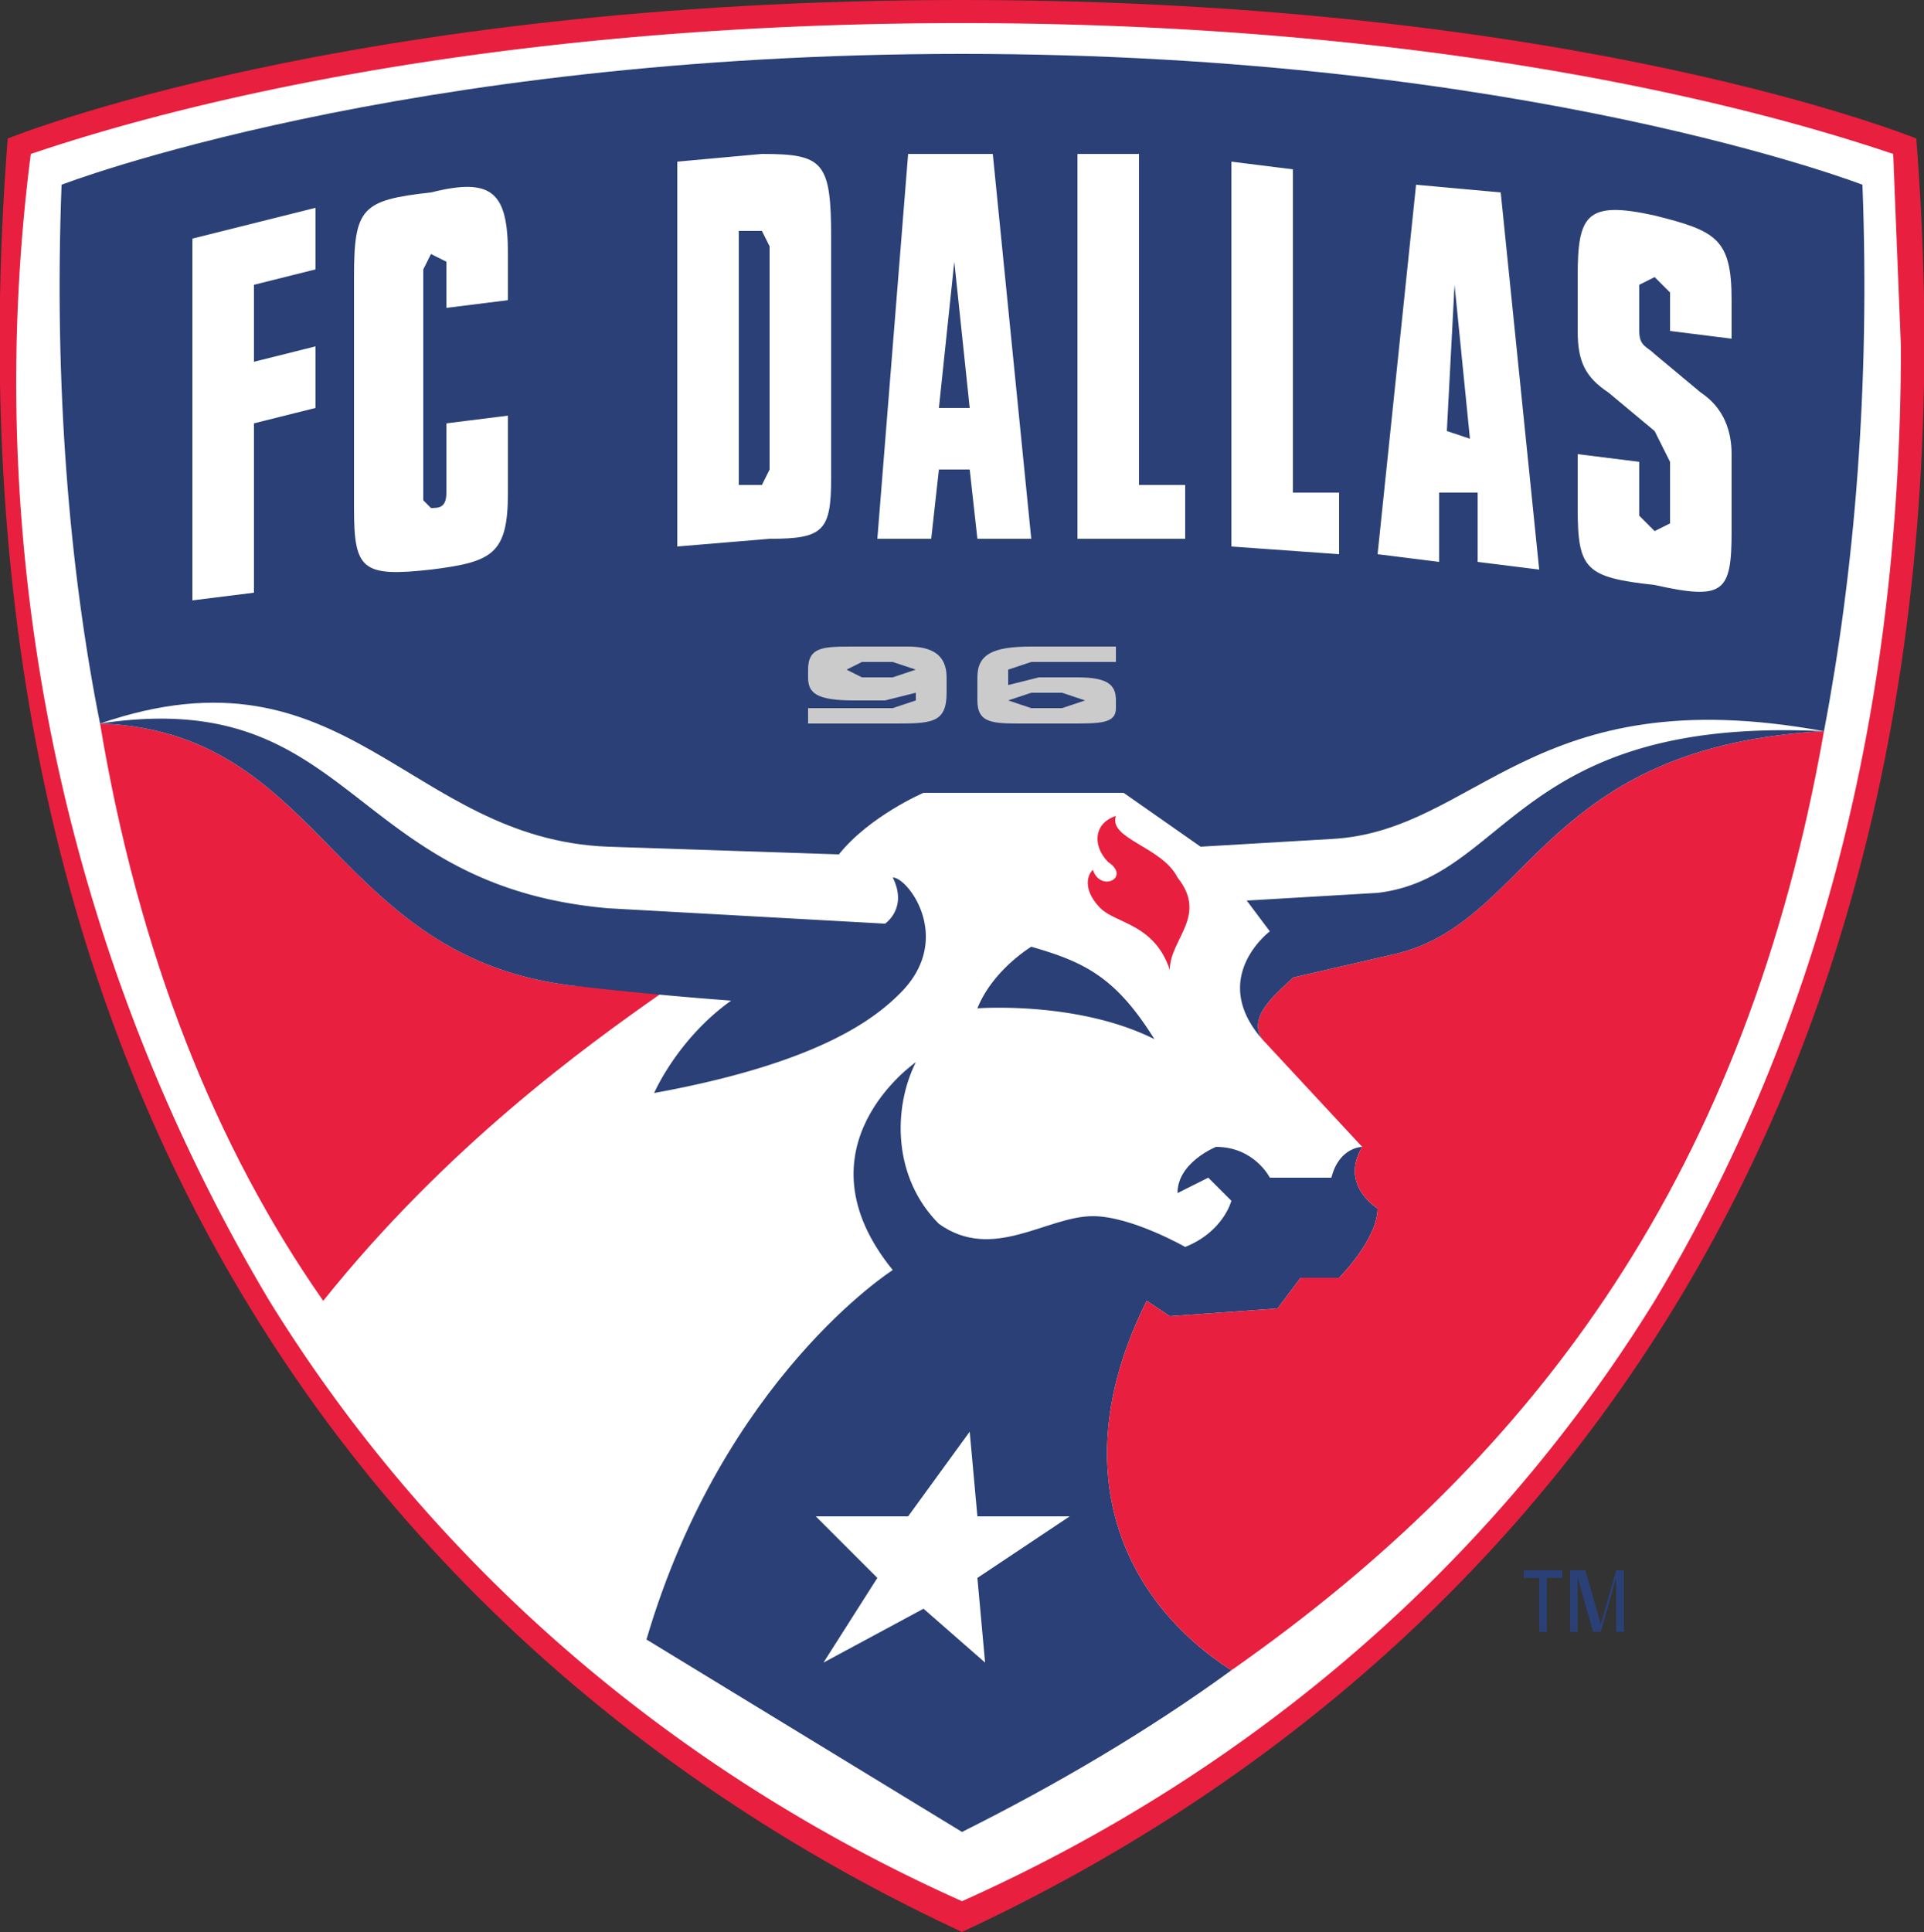
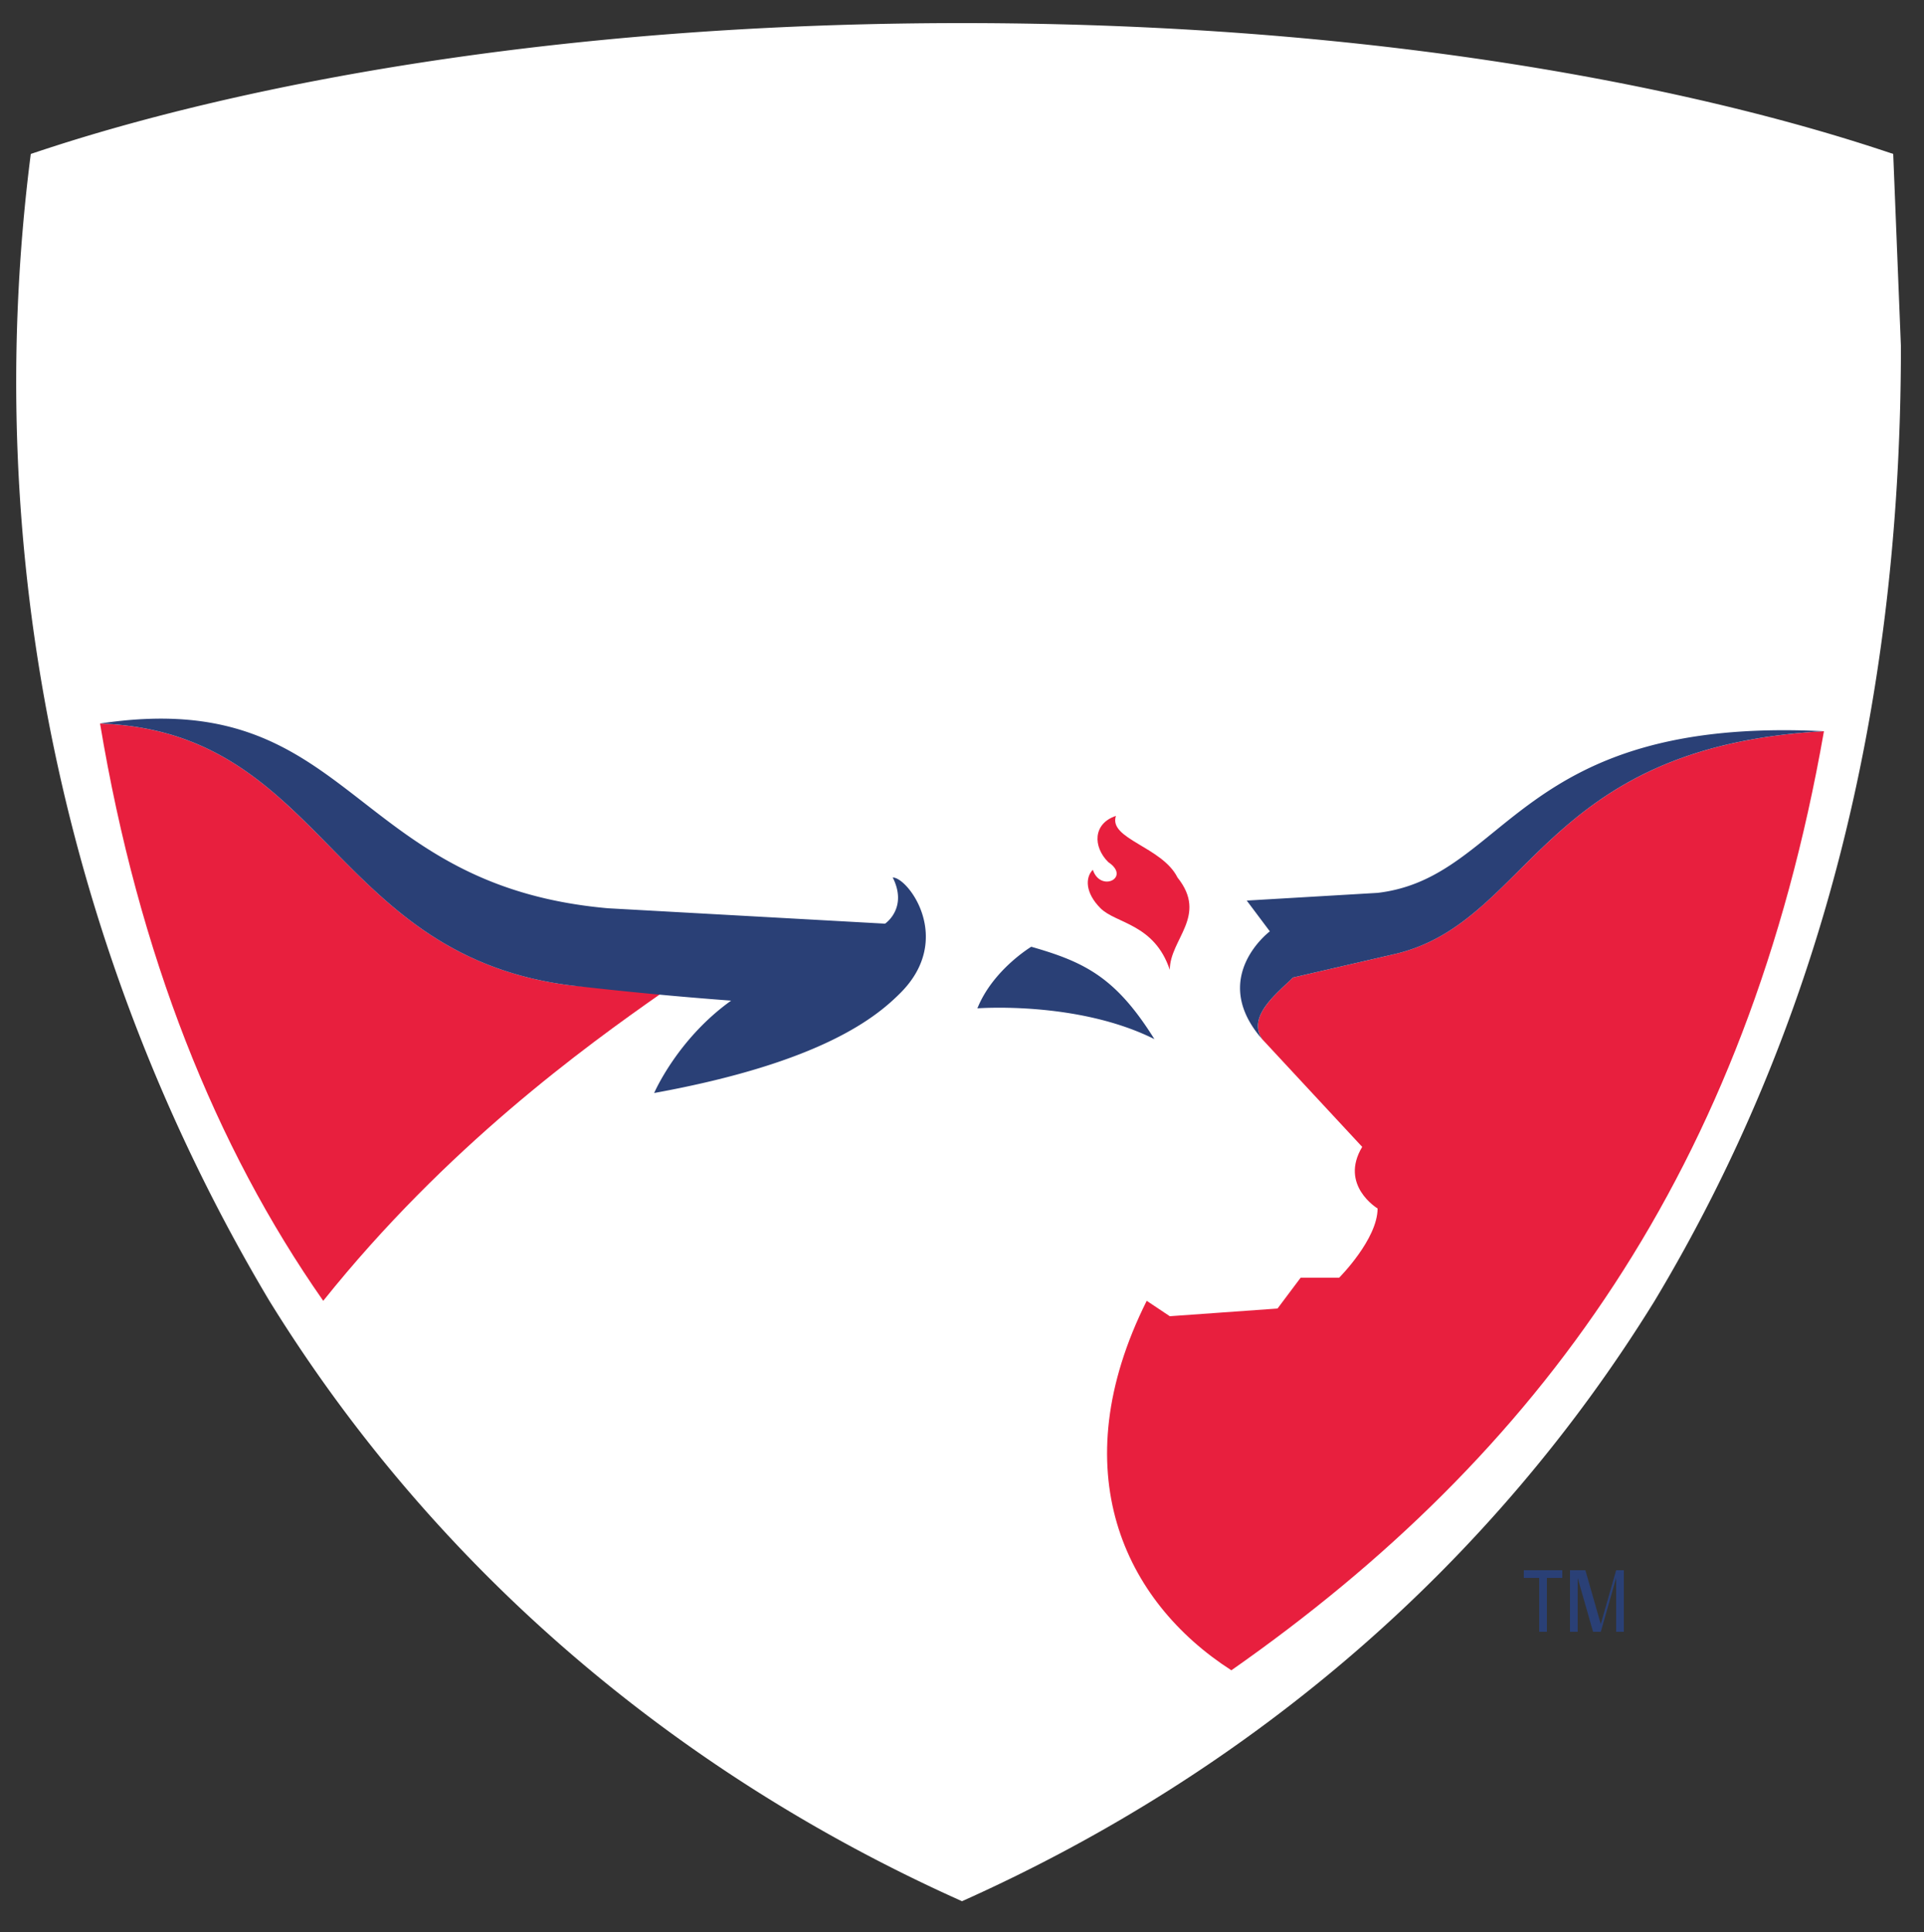
<svg xmlns="http://www.w3.org/2000/svg" height="251" width="250">
  <rect width="100%" height="100%" fill="#333333" stroke="none" />
-   <path d="m249 18s-44-18-124-18-124 18-124 18c-10 128 53 200 124 233 71-33 134-105 124-233z" fill="#e81f3e" />
  <path d="m125 3c70 0 112 14 121 17l1 25c0 48-11 89-32 124-21 34-52 61-90 78-38-17-69-44-90-78a233 233 0 0 1 -31-149c9-3 51-17 121-17z" fill="#fff" />
-   <path d="m177 149s-3 0-4 4h-8s-2-4-7-4c0 0-5 2-5 6l4-2 3 3s-1 4-6 6c0 0-7-4-12-4-6 0-13 6-20 1-6-6-6-15-3-21 0 0-16 11-3 27 0 0-22 14-32 48l41 25c12-6 24-13 35-21-14-9-22-26-11-48l3 2 14-1 3-4h5s5-5 5-9c0 0-5-3-2-8zm65-125s-44-17-117-17-117 17-117 17c-1 26 1 50 5 70 32-11 40 15 66 16l30 1c4-5 11-8 11-8h26l10 7 17-1c19-1 26-21 64-14 4-21 6-45 5-71z" fill="#2a4076" />
  <path d="m25 78 8-1v-22l8-2v-8l-8 2v-10l8-2v-8l-16 4zm31-53c-9 1-10 2-10 11v30c0 8 1 9 10 8 8-1 10-2 10-10v-10l-8 1v9c0 2-1 2-2 2l-1-1v-30l1-2 2 1v6l8-1v-6c0-8-2-10-10-8zm43-5-11 1v50l12-1c7 0 8-1 8-8v-31c0-10-1-11-9-11m1 41-1 2h-3v-33h3l1 2zm18-41-4 50h7l1-9h4l1 9h7l-5-50zm4 33 2-19 2 19zm26-33h-8v50h14v-7h-6zm20 44v-42l-8-1v50l14 1v-8zm16-40-5 48 8 1v-9h5v9l8 1-5-49zm4 32 1-19 2 20zm37-12v-5c0-8-2-9-10-11-9-2-10 0-10 8v7c0 4 1 6 4 8l6 5 2 4v8l-2 1-2-2v-7l-8-1v7c0 8 1 9 10 10 9 2 10 1 10-7v-10c0-3-1-6-4-8l-6-5c-1-1-2-1-2-3v-6l2-1 2 2v5zm-86 153h-12l-1-11-8 11h-12l8 8-7 11 13-7 8 7-1-11z" fill="#fff" />
-   <path d="m181 124-13 3c-2 2-6 5-4 8l13 14c-3 5 2 8 2 8 0 4-5 9-5 9h-5l-3 4-14 1-3-2c-11 22-3 39 11 48 40-28 67-65 77-122-37 2-38 25-56 29zm-107 4c-31-4-32-33-61-34 5 30 15 55 29 75 16-20 34-33 44-40zm79-14c-2-4-9-5-8-8-3 1-3 4-1 6 3 2-1 4-2 1-1 1-1 3 1 5s7 2 9 8c0-4 5-7 1-12z" fill="#e81f3e" />
+   <path d="m181 124-13 3c-2 2-6 5-4 8l13 14c-3 5 2 8 2 8 0 4-5 9-5 9h-5l-3 4-14 1-3-2c-11 22-3 39 11 48 40-28 67-65 77-122-37 2-38 25-56 29zm-107 4c-31-4-32-33-61-34 5 30 15 55 29 75 16-20 34-33 44-40zm79-14c-2-4-9-5-8-8-3 1-3 4-1 6 3 2-1 4-2 1-1 1-1 3 1 5s7 2 9 8c0-4 5-7 1-12" fill="#e81f3e" />
  <path d="m179 116-17 1 3 4s-8 6-1 14c-2-3 2-6 4-8l13-3c18-4 19-27 56-29-40-2-41 19-58 21zm-63-2c2 4-1 6-1 6l-36-2c-34-3-33-29-66-24 29 1 30 30 61 34a514 514 0 0 0 21 2c-7 5-10 12-10 12 22-4 29-10 32-13 7-7 1-15-1-15zm18 9s-5 3-7 8c0 0 13-1 23 4-5-8-9-10-16-12zm64 82h2v7h1v-7h2v-1h-5zm12-1-2 7-2-7h-2v8h1v-7l2 7h1l2-7v7h1v-8z" fill="#2a4076" />
-   <path d="m118 84h-7c-4 0-6 0-6 3v1c0 2 1 3 6 3h4l4-1v1l-3 1h-11v2h11c5 0 7 0 7-4v-2c0-3-2-4-5-4m-2 4h-4l-2-1 2-1h4l3 1zm24 0h-5l-4 1v-2l3-1h11v-2h-11c-5 0-7 1-7 4v3c0 3 2 3 6 3h6c4 0 6 0 6-2v-1c0-2-1-3-5-3m-2 4h-4l-3-1 3-1h4l3 1z" fill="#cccbcc" />
</svg>